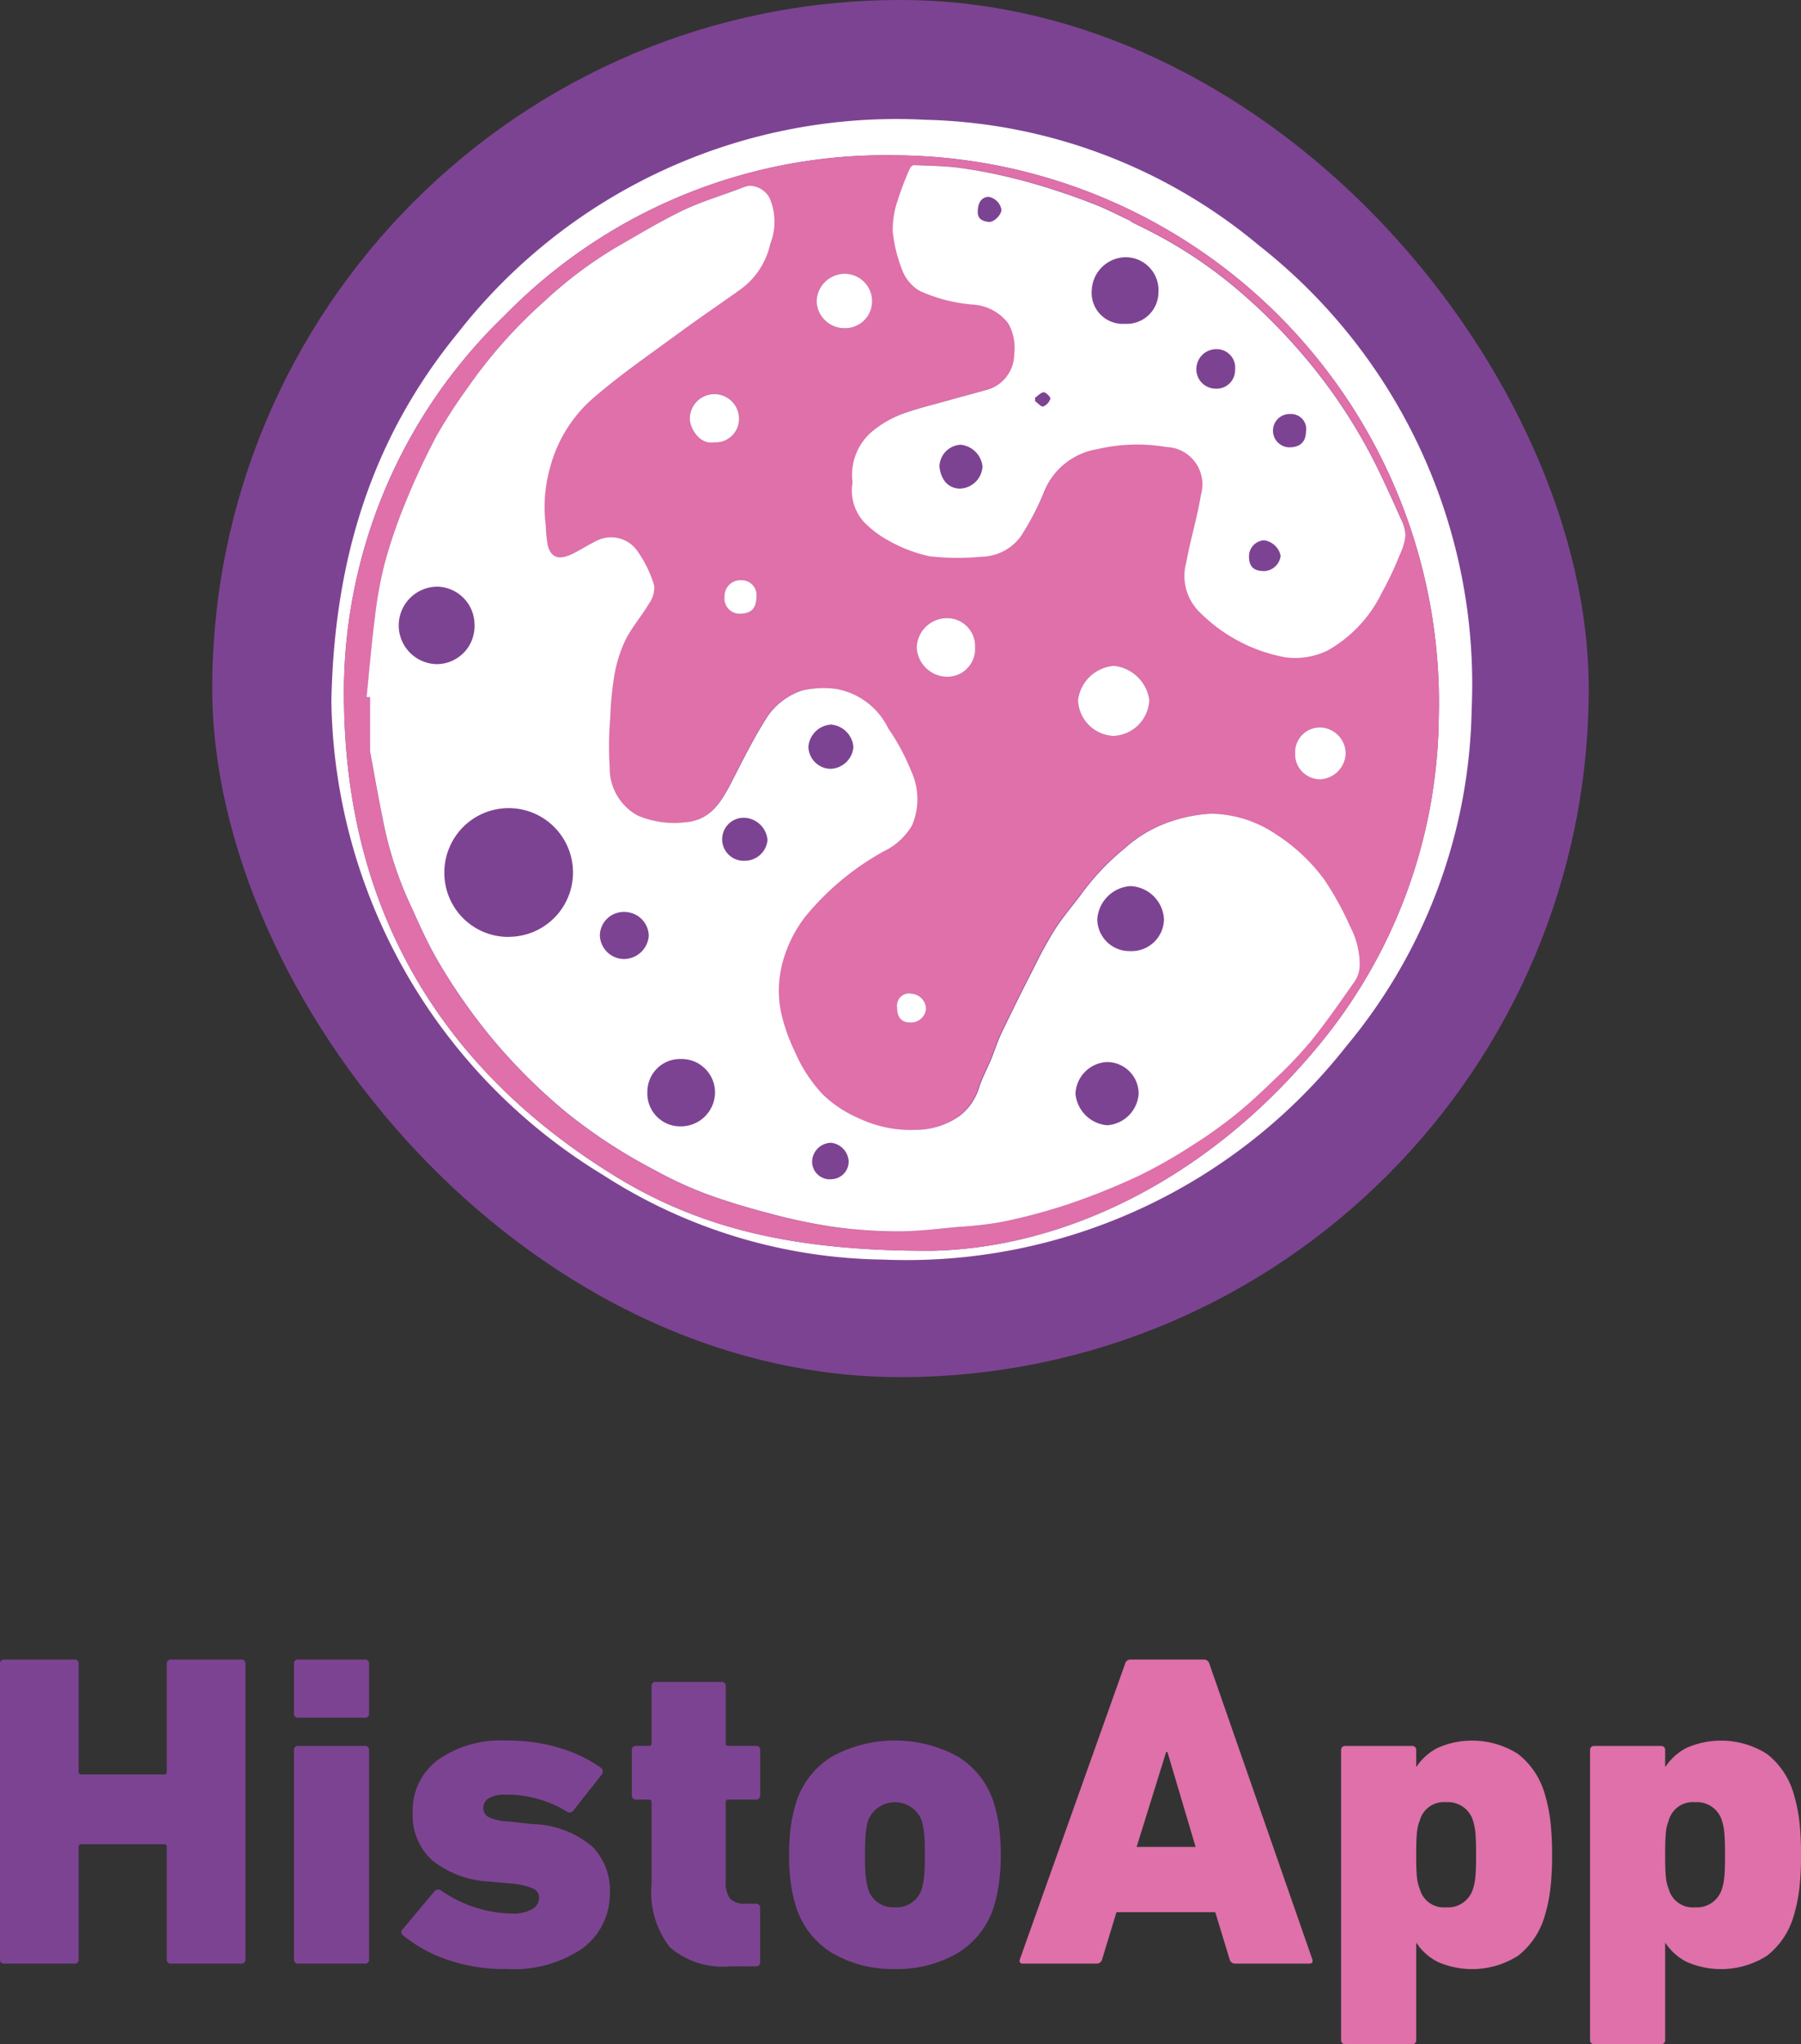
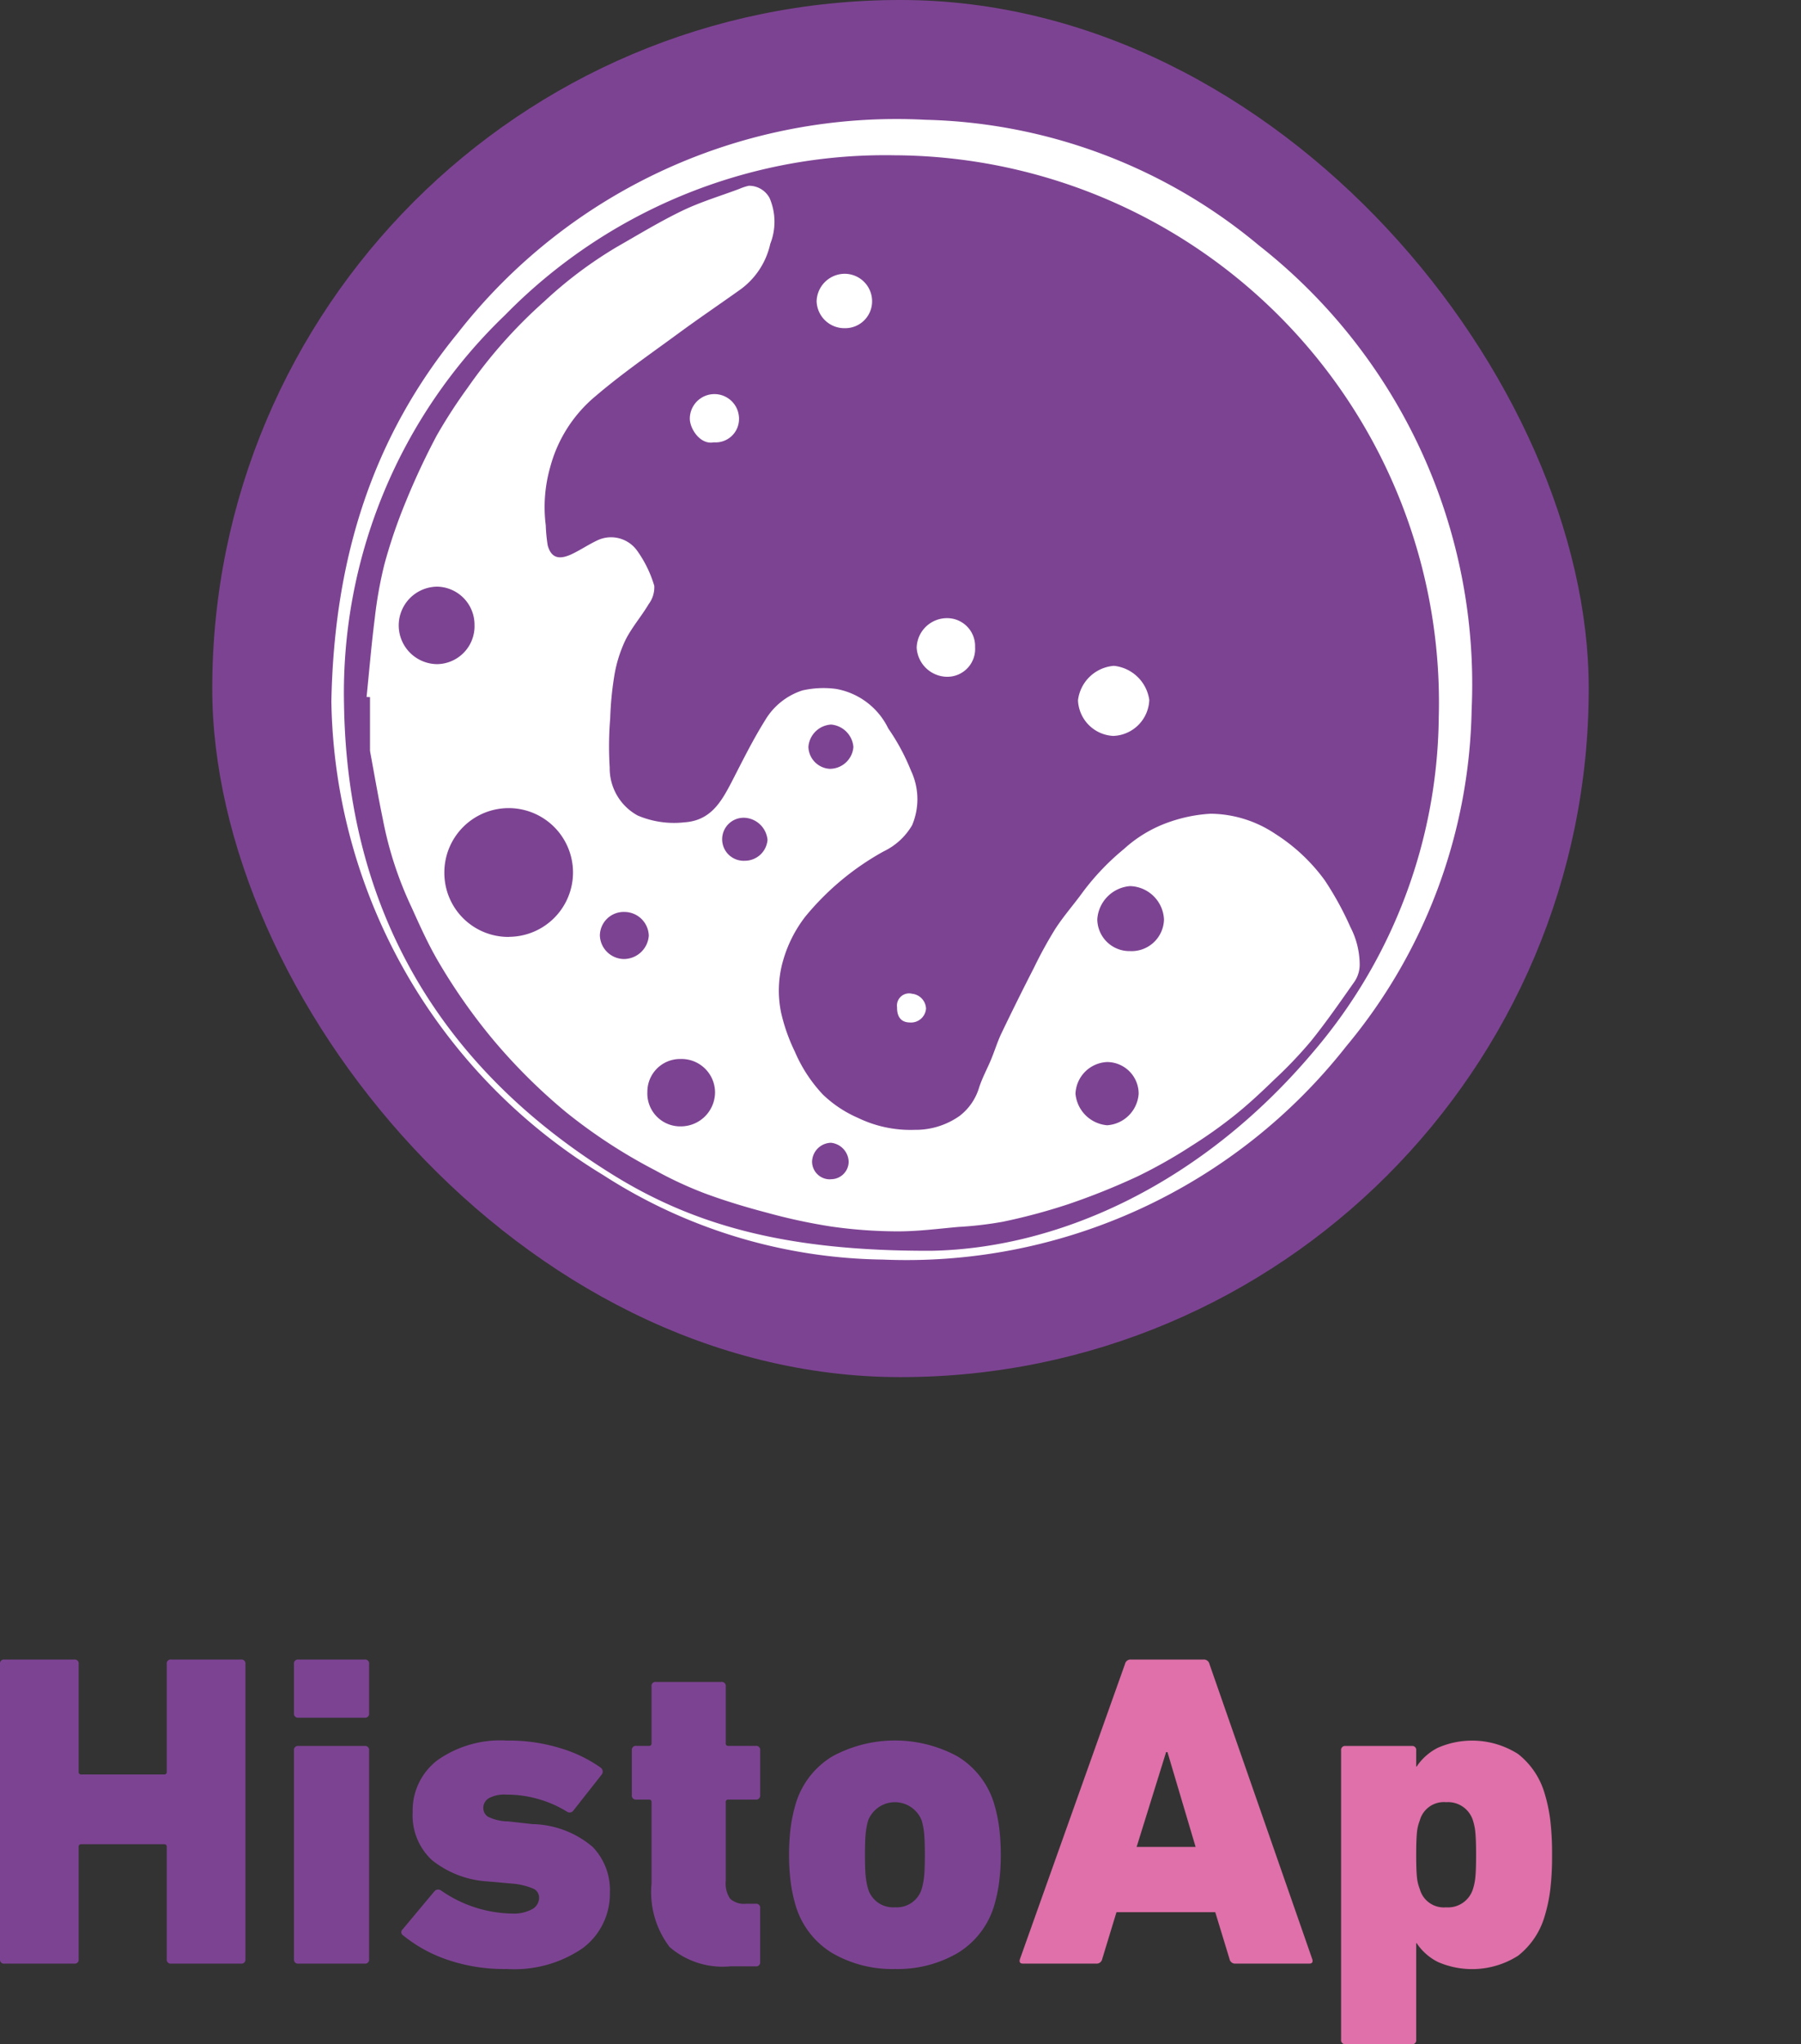
<svg xmlns="http://www.w3.org/2000/svg" width="83.738" height="95" viewBox="0 0 83.738 95">
  <rect x="0" y="0" width="83.738" height="95" fill="#333333" stroke="none" />
  <g id="histo-app-logo" transform="translate(-712.131 -696.074)">
    <g id="Group_12" data-name="Group 12" transform="translate(712.131 773.199)">
      <g id="Group_11" data-name="Group 11" transform="translate(0)">
        <path id="Path_4" data-name="Path 4" d="M721.864,1316.348a.184.184,0,0,1,.208-.208h3.242a.184.184,0,0,1,.208.208v5.008a.11.11,0,0,0,.125.125h3.845a.11.11,0,0,0,.125-.125v-5.008a.184.184,0,0,1,.208-.208h3.242a.184.184,0,0,1,.208.208v13.716a.184.184,0,0,1-.208.208h-3.242a.184.184,0,0,1-.208-.208v-5.216a.11.11,0,0,0-.125-.125h-3.845a.11.11,0,0,0-.125.125v5.216a.184.184,0,0,1-.208.208h-3.242a.184.184,0,0,1-.208-.208Z" transform="translate(-721.864 -1316.14)" fill="#7d4393" />
        <path id="Path_5" data-name="Path 5" d="M832.057,1318.842a.184.184,0,0,1-.208-.208v-2.286a.184.184,0,0,1,.208-.208h3.076a.184.184,0,0,1,.208.208v2.286a.184.184,0,0,1-.208.208Zm0,11.43a.184.184,0,0,1-.208-.208v-9.7a.184.184,0,0,1,.208-.208h3.076a.184.184,0,0,1,.208.208v9.7a.184.184,0,0,1-.208.208Z" transform="translate(-818.18 -1316.14)" fill="#7d4393" />
        <path id="Path_6" data-name="Path 6" d="M876.888,1357.059a8.143,8.143,0,0,1-2.816-.447,6.63,6.63,0,0,1-2.005-1.112.175.175,0,0,1-.021-.291l1.475-1.766a.231.231,0,0,1,.291-.042,5.933,5.933,0,0,0,3.283,1.081,1.8,1.8,0,0,0,.977-.208.61.61,0,0,0,.312-.52.461.461,0,0,0-.239-.416,3.126,3.126,0,0,0-1.029-.249l-1.122-.1a4.578,4.578,0,0,1-2.587-.987,2.827,2.827,0,0,1-.9-2.234,2.928,2.928,0,0,1,1.15-2.411,5.08,5.08,0,0,1,3.235-.914,8.133,8.133,0,0,1,2.514.364,6.4,6.4,0,0,1,1.85.9.226.226,0,0,1,.042.312l-1.309,1.662a.216.216,0,0,1-.312.063,5.233,5.233,0,0,0-1.289-.572,5.331,5.331,0,0,0-1.538-.218,1.515,1.515,0,0,0-.8.166.517.517,0,0,0-.26.457.477.477,0,0,0,.218.405,2.179,2.179,0,0,0,.945.218l1.122.125a4.462,4.462,0,0,1,2.8,1.06,2.891,2.891,0,0,1,.8,2.14,3.144,3.144,0,0,1-1.265,2.567A5.617,5.617,0,0,1,876.888,1357.059Z" transform="translate(-853.319 -1342.677)" fill="#7d4393" />
        <path id="Path_7" data-name="Path 7" d="M962.83,1337.727a3.772,3.772,0,0,1-2.837-.894,4.2,4.2,0,0,1-.842-2.93v-3.8a.11.11,0,0,0-.125-.125h-.582a.184.184,0,0,1-.208-.208v-2.078a.184.184,0,0,1,.208-.208h.582a.11.11,0,0,0,.125-.125v-2.639a.184.184,0,0,1,.208-.208h3.034a.184.184,0,0,1,.208.208v2.639a.11.11,0,0,0,.125.125h1.268a.184.184,0,0,1,.208.208v2.078a.184.184,0,0,1-.208.208h-1.268a.11.11,0,0,0-.125.125v3.657a1.252,1.252,0,0,0,.208.831.951.951,0,0,0,.727.229h.457a.184.184,0,0,1,.208.208v2.494a.184.184,0,0,1-.208.208Z" transform="translate(-928.858 -1323.471)" fill="#7d4393" />
        <path id="Path_8" data-name="Path 8" d="M1021.919,1357.059a5.537,5.537,0,0,1-2.909-.738,3.865,3.865,0,0,1-1.7-2.192,7.125,7.125,0,0,1-.239-1.133,9.768,9.768,0,0,1-.073-1.236,9.965,9.965,0,0,1,.073-1.257,7.143,7.143,0,0,1,.239-1.133,3.868,3.868,0,0,1,1.7-2.192,6.1,6.1,0,0,1,5.819,0,3.869,3.869,0,0,1,1.7,2.192,7.2,7.2,0,0,1,.239,1.133,10.011,10.011,0,0,1,.073,1.257,9.814,9.814,0,0,1-.073,1.236,7.18,7.18,0,0,1-.239,1.133,3.866,3.866,0,0,1-1.7,2.192A5.538,5.538,0,0,1,1021.919,1357.059Zm0-2.868a1.212,1.212,0,0,0,1.247-.852,3.458,3.458,0,0,0,.114-.613q.031-.322.031-.966t-.031-.977a3.47,3.47,0,0,0-.114-.623,1.338,1.338,0,0,0-2.494,0,3.427,3.427,0,0,0-.114.623q-.031.333-.031.977t.031.966a3.415,3.415,0,0,0,.114.613A1.212,1.212,0,0,0,1021.919,1354.191Z" transform="translate(-980.31 -1342.677)" fill="#7d4393" />
        <path id="Path_9" data-name="Path 9" d="M1108.156,1316.348a.261.261,0,0,1,.27-.208h3.387a.262.262,0,0,1,.27.208l4.78,13.716c.042.138-.007.208-.146.208h-3.429a.261.261,0,0,1-.27-.208l-.665-2.182h-4.593l-.665,2.182a.261.261,0,0,1-.27.208h-3.408q-.208,0-.146-.208Zm3.283,8.5-1.309-4.406h-.062l-1.371,4.406Z" transform="translate(-1055.849 -1316.14)" fill="#df70a9" />
        <path id="Path_10" data-name="Path 10" d="M1223.612,1360.55a.184.184,0,0,1-.208-.208V1346.9a.184.184,0,0,1,.208-.208h3.076a.184.184,0,0,1,.208.208v.748h.021a2.582,2.582,0,0,1,.987-.873,3.977,3.977,0,0,1,3.73.291,3.609,3.609,0,0,1,1.226,1.808,7.377,7.377,0,0,1,.27,1.268,13.41,13.41,0,0,1,.083,1.621,13.2,13.2,0,0,1-.083,1.6,7.365,7.365,0,0,1-.27,1.268,3.607,3.607,0,0,1-1.226,1.808,3.977,3.977,0,0,1-3.73.291,2.576,2.576,0,0,1-.987-.873h-.021v4.489a.184.184,0,0,1-.208.208Zm4.676-6.359a1.212,1.212,0,0,0,1.247-.852,2.625,2.625,0,0,0,.114-.582q.031-.332.031-1t-.031-1.008a2.646,2.646,0,0,0-.114-.592,1.212,1.212,0,0,0-1.247-.852,1.157,1.157,0,0,0-1.226.852,2.008,2.008,0,0,0-.135.592q-.031.343-.031,1.008t.031,1a1.987,1.987,0,0,0,.135.582A1.157,1.157,0,0,0,1228.287,1354.191Z" transform="translate(-1161.049 -1342.675)" fill="#df70a9" />
-         <path id="Path_11" data-name="Path 11" d="M1316.855,1360.55a.184.184,0,0,1-.208-.208V1346.9a.184.184,0,0,1,.208-.208h3.076a.184.184,0,0,1,.208.208v.748h.021a2.583,2.583,0,0,1,.987-.873,3.978,3.978,0,0,1,3.73.291,3.607,3.607,0,0,1,1.226,1.808,7.343,7.343,0,0,1,.27,1.268,13.41,13.41,0,0,1,.083,1.621,13.2,13.2,0,0,1-.083,1.6,7.33,7.33,0,0,1-.27,1.268,3.605,3.605,0,0,1-1.226,1.808,3.977,3.977,0,0,1-3.73.291,2.577,2.577,0,0,1-.987-.873h-.021v4.489a.184.184,0,0,1-.208.208Zm4.676-6.359a1.212,1.212,0,0,0,1.247-.852,2.625,2.625,0,0,0,.114-.582q.031-.332.031-1t-.031-1.008a2.647,2.647,0,0,0-.114-.592,1.212,1.212,0,0,0-1.247-.852,1.157,1.157,0,0,0-1.226.852,2.008,2.008,0,0,0-.135.592q-.031.343-.031,1.008t.031,1a1.987,1.987,0,0,0,.135.582A1.157,1.157,0,0,0,1321.531,1354.191Z" transform="translate(-1242.717 -1342.675)" fill="#df70a9" />
      </g>
    </g>
    <g id="Group_13" data-name="Group 13" transform="translate(722 696.074)">
      <rect id="Rectangle_6" data-name="Rectangle 6" width="64" height="64" rx="32" fill="#7d4393" />
      <path id="Path_12" data-name="Path 12" d="M846.692,768.3c.131-6.744,1.958-12.329,5.877-17.119a25.881,25.881,0,0,1,21.749-9.913,25.09,25.09,0,0,1,15.5,5.838,25.922,25.922,0,0,1,9.891,21.582,25.1,25.1,0,0,1-5.833,15.642,26.008,26.008,0,0,1-21.55,9.908,24.555,24.555,0,0,1-13-3.93A26.22,26.22,0,0,1,846.692,768.3Zm27.928,25.529c6.026-.124,12.612-3.186,17.718-9.233a24.272,24.272,0,0,0,5.842-15.539,25.434,25.434,0,0,0-25.306-26.14,24.739,24.739,0,0,0-18.107,7.427,24.311,24.311,0,0,0-7.486,18.107c.145,9.526,4.453,16.884,12.563,21.885C863.751,792.745,868.1,793.854,874.62,793.829Z" transform="translate(-841.154 -735.701)" fill="#fff" />
-       <path id="Path_13" data-name="Path 13" d="M878.759,805.574c-6.519.026-10.868-1.083-14.775-3.493-8.109-5-12.417-12.358-12.562-21.884a24.311,24.311,0,0,1,7.485-18.106,24.739,24.739,0,0,1,18.106-7.426A25.433,25.433,0,0,1,902.319,780.8a24.271,24.271,0,0,1-5.842,15.538C891.37,802.388,884.784,805.45,878.759,805.574Zm-26.288-25.735.152.007q0,1.211,0,2.422a.617.617,0,0,0,.006.11c.193,1.042.371,2.087.587,3.124a17.024,17.024,0,0,0,1.332,4.1c.378.837.755,1.681,1.214,2.475a26.959,26.959,0,0,0,2.555,3.663,26.534,26.534,0,0,0,3.416,3.4,24.761,24.761,0,0,0,4.139,2.7,17.771,17.771,0,0,0,2.292,1.067c.958.357,1.944.651,2.933.912a26.394,26.394,0,0,0,2.959.635,22.109,22.109,0,0,0,3.061.223c.947,0,1.9-.121,2.842-.206a16.838,16.838,0,0,0,2.055-.24,27.437,27.437,0,0,0,3.031-.812,31.828,31.828,0,0,0,3.253-1.307,23.275,23.275,0,0,0,2.5-1.416,21.63,21.63,0,0,0,2.024-1.44c.642-.516,1.245-1.083,1.836-1.657a19.982,19.982,0,0,0,1.672-1.757c.7-.875,1.346-1.8,1.993-2.722a1.419,1.419,0,0,0,.276-.829,3.818,3.818,0,0,0-.431-1.755,14.6,14.6,0,0,0-1.19-2.172,8.422,8.422,0,0,0-2.286-2.151,5.486,5.486,0,0,0-3.011-.945,6.95,6.95,0,0,0-1.856.362,6.069,6.069,0,0,0-2.173,1.275,11.462,11.462,0,0,0-1.906,1.993c-.419.58-.9,1.12-1.285,1.719a19.739,19.739,0,0,0-.993,1.807q-.777,1.524-1.52,3.066c-.183.383-.3.794-.468,1.187-.183.441-.416.864-.562,1.316a2.6,2.6,0,0,1-.9,1.314,3.534,3.534,0,0,1-2.087.652,5.6,5.6,0,0,1-2.643-.557,5.528,5.528,0,0,1-1.631-1.087,6.828,6.828,0,0,1-1.3-1.991,8.4,8.4,0,0,1-.638-1.813,5.051,5.051,0,0,1,.1-2.444,6.051,6.051,0,0,1,1.023-2.016,12.566,12.566,0,0,1,3.635-3.032,3.053,3.053,0,0,0,1.328-1.218,3.1,3.1,0,0,0-.051-2.537,9.9,9.9,0,0,0-1.056-1.963,3.34,3.34,0,0,0-2.428-1.836,4.447,4.447,0,0,0-1.556.07,3.128,3.128,0,0,0-1.733,1.385c-.578.925-1.059,1.911-1.562,2.881-.48.925-.972,1.789-2.195,1.867a4.31,4.31,0,0,1-2.163-.318,2.5,2.5,0,0,1-1.3-2.232,15.96,15.96,0,0,1,.024-2.294,15.107,15.107,0,0,1,.194-1.991,6.185,6.185,0,0,1,.512-1.635c.3-.591.743-1.1,1.082-1.675a1.3,1.3,0,0,0,.259-.846,5.462,5.462,0,0,0-.8-1.638,1.489,1.489,0,0,0-1.793-.5c-.419.19-.8.456-1.22.654-.568.27-.965.227-1.138-.394a7.482,7.482,0,0,1-.091-.937,6.776,6.776,0,0,1,.206-2.7,6.454,6.454,0,0,1,2.125-3.317c1.218-1.041,2.545-1.956,3.838-2.907.924-.679,1.873-1.324,2.807-1.988a3.572,3.572,0,0,0,1.453-2.168,2.791,2.791,0,0,0-.031-2.125,1.076,1.076,0,0,0-.972-.573,2.539,2.539,0,0,0-.443.148c-.881.33-1.791.6-2.635,1.009-1.045.5-2.039,1.111-3.048,1.687a19.566,19.566,0,0,0-3.375,2.537,22.689,22.689,0,0,0-3.555,4.011,24.167,24.167,0,0,0-1.433,2.214,33.506,33.506,0,0,0-1.447,3.1,24.153,24.153,0,0,0-.979,2.871,19.245,19.245,0,0,0-.455,2.556C852.694,777.418,852.594,778.63,852.471,779.838Zm22.618-9.985a2.173,2.173,0,0,0,.522,1.824,4.735,4.735,0,0,0,1.12.857,6.855,6.855,0,0,0,1.928.743,11.611,11.611,0,0,0,2.434.021,2.3,2.3,0,0,0,1.839-.985,12.256,12.256,0,0,0,1.055-2.036,3.21,3.21,0,0,1,2.449-1.968,8.122,8.122,0,0,1,3.22-.106,1.733,1.733,0,0,1,1.613,2.219c-.167,1.052-.489,2.078-.678,3.127a2.362,2.362,0,0,0,.644,2.347,7.54,7.54,0,0,0,3.956,2.073,3.469,3.469,0,0,0,1.949-.309,6.177,6.177,0,0,0,2.539-2.7,15.058,15.058,0,0,0,.827-1.749,2.7,2.7,0,0,0,.266-.916,1.912,1.912,0,0,0-.229-.79q-.5-1.128-1.031-2.24a25.073,25.073,0,0,0-3.311-5.11,26.647,26.647,0,0,0-3.419-3.42,21.243,21.243,0,0,0-3.72-2.471c-.331-.176-.67-.336-1-.505-.03-.015-.049-.05-.079-.065-.528-.248-1.046-.52-1.587-.735-.7-.277-1.411-.528-2.129-.754-.683-.216-1.375-.41-2.073-.569a21.89,21.89,0,0,0-2.171-.4c-.688-.086-1.386-.1-2.08-.123-.064,0-.163.1-.193.169a14.207,14.207,0,0,0-.571,1.5,4.151,4.151,0,0,0-.219,1.427,6.81,6.81,0,0,0,.437,1.772,1.907,1.907,0,0,0,.814.973,7.4,7.4,0,0,0,2.472.638,2.235,2.235,0,0,1,1.642.872,2.281,2.281,0,0,1,.278,1.4,1.726,1.726,0,0,1-1.352,1.707c-.563.161-1.13.307-1.693.467-.738.209-1.49.384-2.207.654a4.88,4.88,0,0,0-1.3.753A2.643,2.643,0,0,0,875.089,769.854Zm12.093,11.793a1.735,1.735,0,0,0,1.675-1.674,1.852,1.852,0,0,0-1.641-1.583,1.822,1.822,0,0,0-1.669,1.6A1.726,1.726,0,0,0,887.183,781.647Zm-6.423-4.123a1.3,1.3,0,0,0-1.305-1.346,1.408,1.408,0,0,0-1.408,1.366,1.432,1.432,0,0,0,1.381,1.354A1.291,1.291,0,0,0,880.76,777.523ZM874.712,762.7a1.248,1.248,0,0,0,1.259-1.286,1.277,1.277,0,0,0-1.293-1.24,1.311,1.311,0,0,0-1.283,1.275A1.291,1.291,0,0,0,874.712,762.7Zm20.925,19.745a1.165,1.165,0,0,0,1.159,1.213,1.243,1.243,0,0,0,1.192-1.195,1.222,1.222,0,0,0-1.134-1.208A1.154,1.154,0,0,0,895.637,782.446Zm-27.022-14.441a1.087,1.087,0,0,0,1.171-1.1,1.143,1.143,0,0,0-2.286-.005C867.5,767.369,867.979,768.129,868.616,768.005Zm1.982,7.186a.692.692,0,0,0-.7-.779.74.74,0,0,0-.779.768.708.708,0,0,0,.763.789C870.359,775.948,870.592,775.716,870.6,775.191Zm6.537,19.063c-.008.455.193.7.58.708a.7.7,0,0,0,.761-.642.722.722,0,0,0-.646-.691A.564.564,0,0,0,877.135,794.254Z" transform="translate(-845.294 -747.447)" fill="#df70a9" />
      <path id="Path_14" data-name="Path 14" d="M859.9,789.75c.123-1.208.224-2.42.377-3.625a19.23,19.23,0,0,1,.456-2.556,24.125,24.125,0,0,1,.98-2.871,33.49,33.49,0,0,1,1.449-3.1,24.2,24.2,0,0,1,1.434-2.214,22.684,22.684,0,0,1,3.559-4.011,19.577,19.577,0,0,1,3.378-2.537c1.01-.576,2.005-1.184,3.051-1.687.845-.407,1.756-.679,2.638-1.009a2.539,2.539,0,0,1,.444-.148,1.076,1.076,0,0,1,.973.573,2.788,2.788,0,0,1,.031,2.125,3.571,3.571,0,0,1-1.454,2.168c-.935.665-1.885,1.309-2.81,1.988-1.295.951-2.622,1.866-3.842,2.907a6.452,6.452,0,0,0-2.127,3.317,6.77,6.77,0,0,0-.206,2.7,7.466,7.466,0,0,0,.091.937c.173.621.57.665,1.139.394.417-.2.8-.464,1.221-.654a1.491,1.491,0,0,1,1.795.5,5.461,5.461,0,0,1,.8,1.638,1.3,1.3,0,0,1-.259.846c-.339.572-.787,1.084-1.083,1.675a6.181,6.181,0,0,0-.513,1.635,15.087,15.087,0,0,0-.194,1.991,15.923,15.923,0,0,0-.024,2.294,2.5,2.5,0,0,0,1.3,2.232,4.319,4.319,0,0,0,2.165.318c1.224-.078,1.717-.943,2.2-1.867.5-.97.985-1.956,1.563-2.88a3.13,3.13,0,0,1,1.735-1.385,4.454,4.454,0,0,1,1.558-.07,3.342,3.342,0,0,1,2.43,1.836,9.9,9.9,0,0,1,1.057,1.963,3.1,3.1,0,0,1,.052,2.537,3.056,3.056,0,0,1-1.329,1.218,12.574,12.574,0,0,0-3.638,3.031,6.046,6.046,0,0,0-1.024,2.016,5.045,5.045,0,0,0-.1,2.443,8.387,8.387,0,0,0,.639,1.813,6.827,6.827,0,0,0,1.3,1.991,5.532,5.532,0,0,0,1.633,1.087,5.611,5.611,0,0,0,2.646.557,3.54,3.54,0,0,0,2.089-.652,2.6,2.6,0,0,0,.9-1.314c.146-.452.38-.875.562-1.316.163-.393.285-.8.468-1.187q.74-1.543,1.521-3.066a19.729,19.729,0,0,1,.993-1.807c.389-.6.867-1.139,1.286-1.719a11.459,11.459,0,0,1,1.907-1.993,6.074,6.074,0,0,1,2.175-1.275,6.966,6.966,0,0,1,1.858-.362,5.5,5.5,0,0,1,3.014.945,8.425,8.425,0,0,1,2.288,2.151,14.593,14.593,0,0,1,1.191,2.172,3.814,3.814,0,0,1,.432,1.755,1.418,1.418,0,0,1-.276.829c-.647.92-1.289,1.847-1.995,2.722a20.008,20.008,0,0,1-1.673,1.757c-.592.574-1.195,1.141-1.837,1.657a21.649,21.649,0,0,1-2.026,1.44,23.3,23.3,0,0,1-2.5,1.416,31.857,31.857,0,0,1-3.256,1.307,27.509,27.509,0,0,1-3.034.812,16.892,16.892,0,0,1-2.057.24c-.947.085-1.9.209-2.845.206a22.166,22.166,0,0,1-3.064-.223,26.467,26.467,0,0,1-2.962-.635c-.991-.26-1.977-.555-2.936-.912a17.8,17.8,0,0,1-2.294-1.066,24.787,24.787,0,0,1-4.142-2.7,26.547,26.547,0,0,1-3.419-3.4,26.978,26.978,0,0,1-2.558-3.662c-.46-.794-.837-1.637-1.215-2.474a17.02,17.02,0,0,1-1.333-4.1c-.216-1.037-.394-2.082-.588-3.124a.611.611,0,0,1-.006-.11q0-1.211,0-2.422Zm6.634,11.146a2.991,2.991,0,1,0-3.018-2.972A2.975,2.975,0,0,0,866.537,800.9Zm-1.616-14.455a1.768,1.768,0,0,0-1.723-1.818,1.8,1.8,0,1,0,0,3.6A1.764,1.764,0,0,0,864.92,786.441Zm8.036,21.694a1.53,1.53,0,0,0,1.574,1.57,1.591,1.591,0,0,0,1.574-1.566,1.559,1.559,0,0,0-1.6-1.566A1.522,1.522,0,0,0,872.956,808.135Zm22.438-6.576a1.507,1.507,0,0,0,1.584-1.47,1.624,1.624,0,0,0-1.578-1.55,1.655,1.655,0,0,0-1.523,1.544A1.492,1.492,0,0,0,895.394,801.559Zm-1.054,5.156a1.536,1.536,0,0,0-1.477,1.47,1.615,1.615,0,0,0,1.471,1.468,1.573,1.573,0,0,0,1.466-1.465A1.472,1.472,0,0,0,894.34,806.715Zm-22.494-4.788a1.165,1.165,0,0,0,1.178-1.087,1.136,1.136,0,0,0-1.126-1.1,1.108,1.108,0,0,0-1.149,1.1A1.134,1.134,0,0,0,871.846,801.927Zm9.611-8.839a1.1,1.1,0,0,0,1.08-1.017,1.14,1.14,0,0,0-1.037-1.04,1.124,1.124,0,0,0-1.055,1.036A1.051,1.051,0,0,0,881.457,793.089Zm-3.946,4.272a1.057,1.057,0,0,0,1.033-.968,1.134,1.134,0,0,0-1-1.024,1,1,0,1,0-.032,1.991Zm3.954,14.8a.823.823,0,0,0,.853-.81.918.918,0,0,0-.822-.883.9.9,0,0,0-.88.886A.824.824,0,0,0,881.466,812.165Z" transform="translate(-852.725 -757.358)" fill="#fff" />
-       <path id="Path_15" data-name="Path 15" d="M1042.18,773.038a2.645,2.645,0,0,1,.96-2.41,4.885,4.885,0,0,1,1.3-.753c.717-.269,1.469-.445,2.209-.654.564-.16,1.131-.306,1.695-.467a1.728,1.728,0,0,0,1.353-1.708,2.283,2.283,0,0,0-.278-1.4,2.237,2.237,0,0,0-1.644-.873,7.4,7.4,0,0,1-2.474-.638,1.908,1.908,0,0,1-.815-.974,6.822,6.822,0,0,1-.437-1.773,4.154,4.154,0,0,1,.219-1.428,14.192,14.192,0,0,1,.572-1.5c.03-.073.129-.172.193-.169.695.027,1.393.037,2.082.123a21.952,21.952,0,0,1,2.173.4c.7.16,1.391.354,2.075.57.718.227,1.43.477,2.13.755.542.215,1.06.487,1.589.735.03.014.05.049.079.065.335.169.674.33,1.005.506a21.241,21.241,0,0,1,3.723,2.473,26.655,26.655,0,0,1,3.422,3.423,25.094,25.094,0,0,1,3.314,5.114q.535,1.112,1.032,2.242a1.913,1.913,0,0,1,.23.791,2.7,2.7,0,0,1-.267.917,15.079,15.079,0,0,1-.827,1.751,6.182,6.182,0,0,1-2.541,2.7,3.472,3.472,0,0,1-1.95.309,7.546,7.546,0,0,1-3.96-2.075,2.365,2.365,0,0,1-.645-2.349c.189-1.05.512-2.077.679-3.13a1.735,1.735,0,0,0-1.614-2.221,8.128,8.128,0,0,0-3.223.106,3.212,3.212,0,0,0-2.451,1.97,12.27,12.27,0,0,1-1.056,2.037,2.3,2.3,0,0,1-1.84.986,11.619,11.619,0,0,1-2.437-.021,6.855,6.855,0,0,1-1.93-.743,4.734,4.734,0,0,1-1.121-.857A2.175,2.175,0,0,1,1042.18,773.038Zm12.653-7.372a1.476,1.476,0,0,0,1.57-1.468,1.53,1.53,0,0,0-1.551-1.627,1.6,1.6,0,0,0-1.549,1.494A1.446,1.446,0,0,0,1054.833,765.666Zm-7.649,7.658a1.086,1.086,0,0,0,1.038-1.032,1.142,1.142,0,0,0-1.018-1.008,1.042,1.042,0,0,0-.984,1.009C1046.279,772.9,1046.621,773.324,1047.184,773.325Zm12.782-5.519a.859.859,0,0,0-.833-.961.926.926,0,0,0-.963.834.9.9,0,0,0,.846,1A.862.862,0,0,0,1059.966,767.806Zm3.3,2.853a.7.7,0,0,0-.721-.8.775.775,0,1,0-.086,1.548C1062.986,771.413,1063.259,771.16,1063.262,770.659Zm-1.94,6.5a.81.81,0,0,0,.759-.708.915.915,0,0,0-.782-.724.748.748,0,0,0-.691.742C1060.611,776.948,1060.829,777.159,1061.323,777.158ZM1048.5,759.765c-.33.015-.5.281-.5.707,0,.348.25.422.5.458s.617-.345.6-.576A.732.732,0,0,0,1048.5,759.765Zm2.166,9.338,0,.157c.128.09.282.274.378.248a.575.575,0,0,0,.332-.36c.02-.072-.2-.3-.307-.3C1050.938,768.85,1050.8,769.011,1050.665,769.1Z" transform="translate(-1012.409 -750.617)" fill="#fff" />
      <path id="Path_16" data-name="Path 16" d="M1128.225,949.219a1.728,1.728,0,0,1-1.638-1.657,1.823,1.823,0,0,1,1.671-1.6,1.854,1.854,0,0,1,1.643,1.585A1.737,1.737,0,0,1,1128.225,949.219Z" transform="translate(-1086.334 -915.018)" fill="#fff" />
      <path id="Path_17" data-name="Path 17" d="M1068.814,929.467a1.293,1.293,0,0,1-1.333,1.376,1.434,1.434,0,0,1-1.383-1.356,1.41,1.41,0,0,1,1.409-1.368A1.3,1.3,0,0,1,1068.814,929.467Z" transform="translate(-1033.346 -899.391)" fill="#fff" />
      <path id="Path_18" data-name="Path 18" d="M1029.925,801.62a1.292,1.292,0,0,1-1.318-1.252,1.313,1.313,0,0,1,1.285-1.276,1.278,1.278,0,0,1,1.294,1.241A1.249,1.249,0,0,1,1029.925,801.62Z" transform="translate(-1000.507 -786.368)" fill="#fff" />
-       <path id="Path_19" data-name="Path 19" d="M1207.912,970.234a1.155,1.155,0,0,1,1.218-1.191,1.222,1.222,0,0,1,1.135,1.209,1.244,1.244,0,0,1-1.193,1.2A1.166,1.166,0,0,1,1207.912,970.234Z" transform="translate(-1157.566 -935.235)" fill="#fff" />
      <path id="Path_20" data-name="Path 20" d="M982.2,846.5c-.638.124-1.115-.637-1.116-1.1a1.144,1.144,0,0,1,2.288.005A1.088,1.088,0,0,1,982.2,846.5Z" transform="translate(-958.88 -825.943)" fill="#fff" />
-       <path id="Path_21" data-name="Path 21" d="M995.569,914.667c-.005.525-.239.758-.72.778a.708.708,0,0,1-.764-.79.741.741,0,0,1,.78-.769A.693.693,0,0,1,995.569,914.667Z" transform="translate(-970.266 -886.923)" fill="#fff" />
      <path id="Path_22" data-name="Path 22" d="M1058.747,1069.417a.565.565,0,0,1,.7-.625.723.723,0,0,1,.647.691.7.7,0,0,1-.761.643C1058.941,1070.119,1058.74,1069.873,1058.747,1069.417Z" transform="translate(-1026.907 -1022.608)" fill="#fff" />
    </g>
  </g>
</svg>